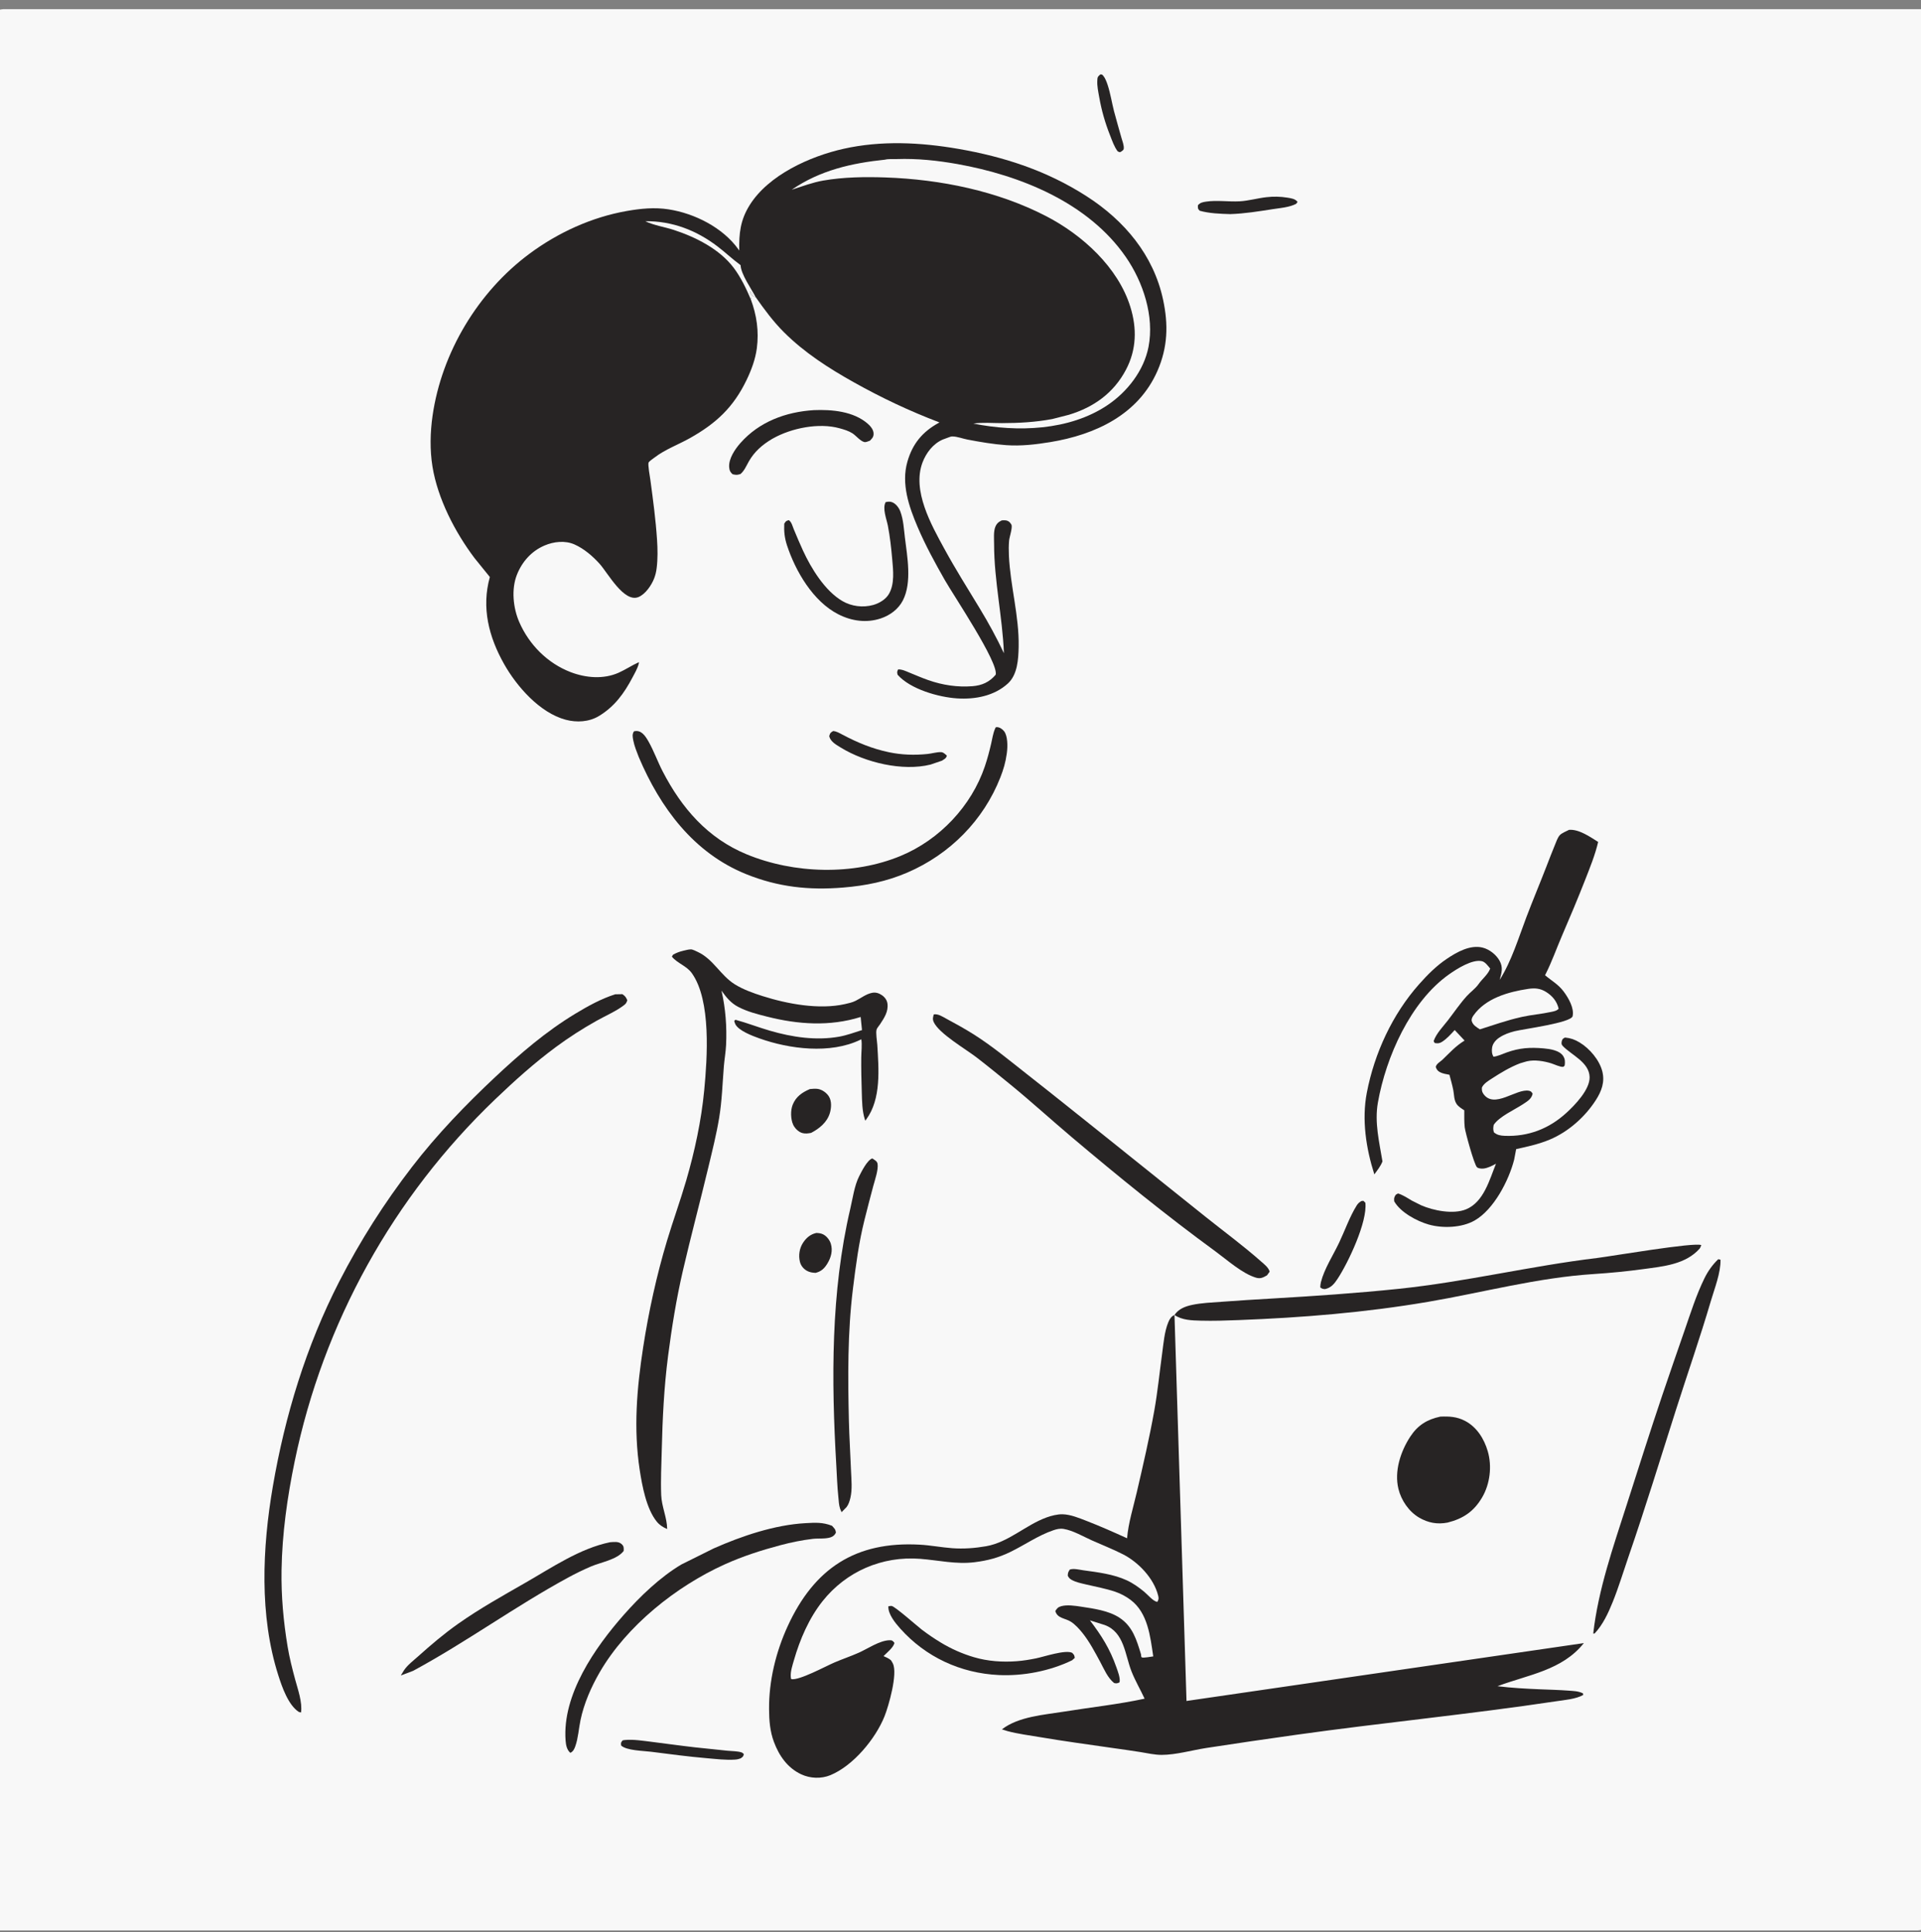
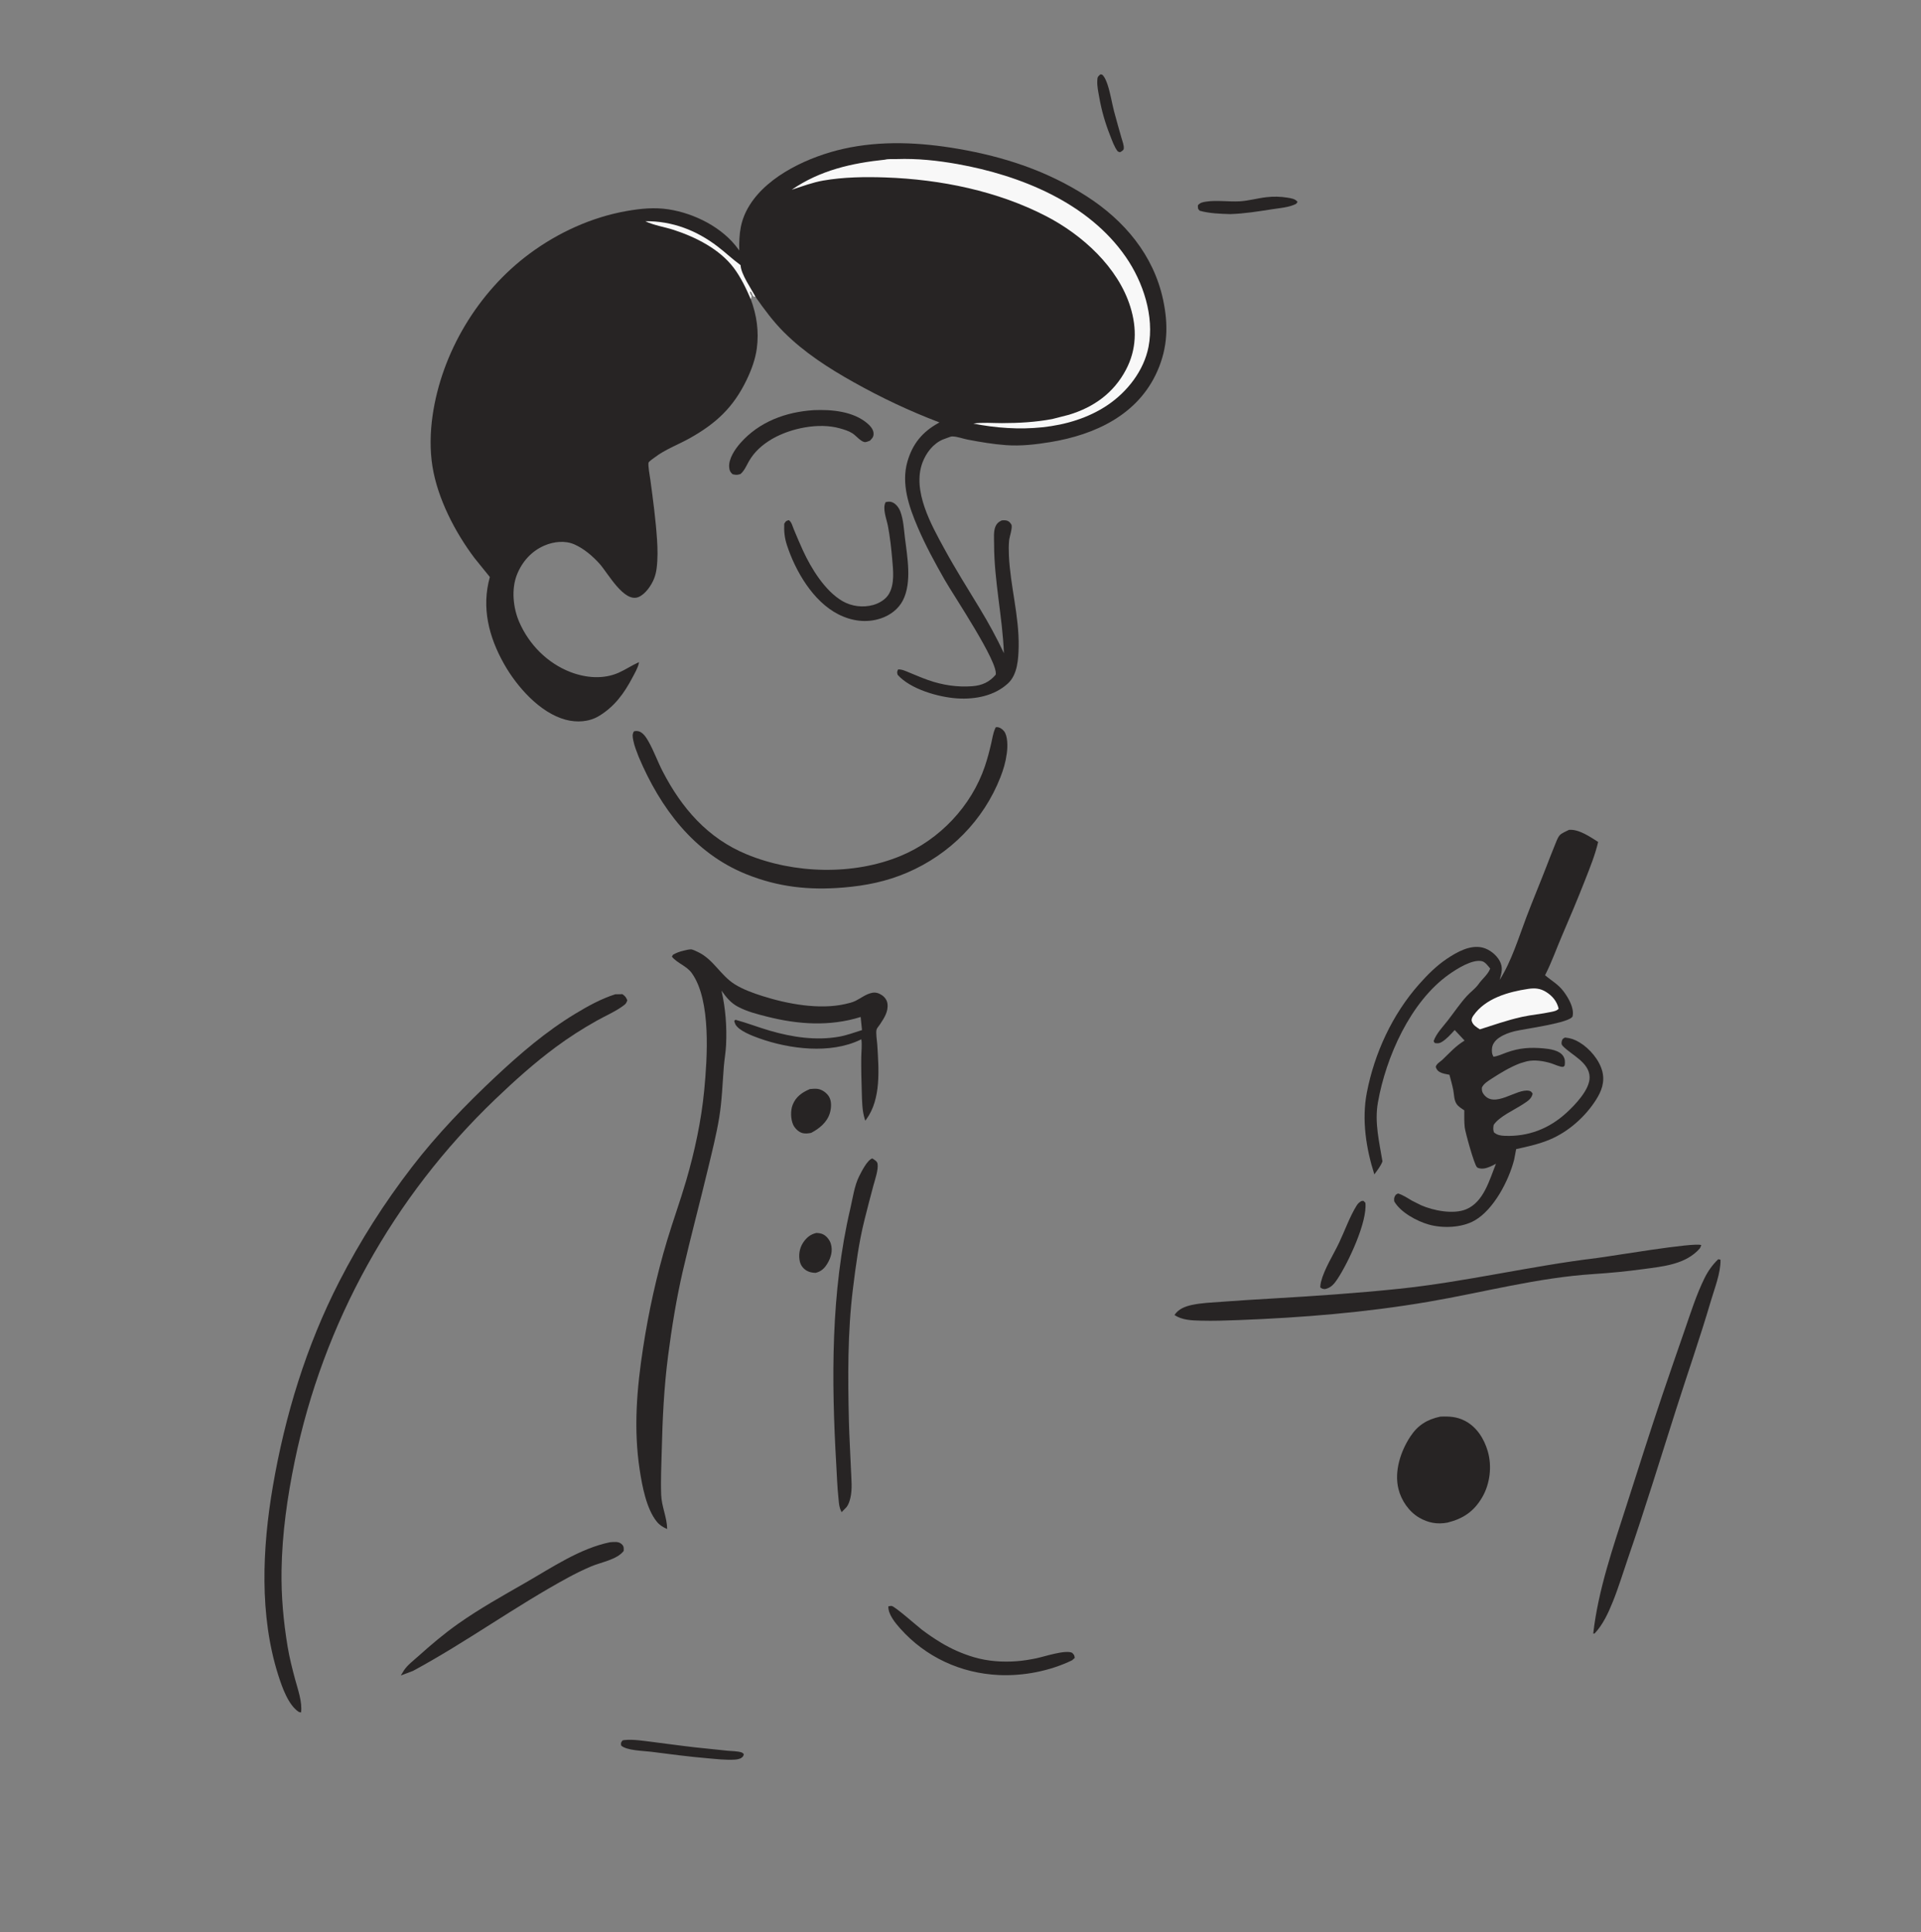
<svg xmlns="http://www.w3.org/2000/svg" width="174" height="175" viewBox="0 0 174 175" fill="none">
  <rect x="0" y="0" width="174" height="175" fill="#808080" stroke="none" />
  <g clip-path="url(#clip0_405_6432)">
-     <path d="M0 0.874C0.386 0.79 0.819 0.83 1.213 0.83C1.914 0.83 2.616 0.83 3.317 0.83C6.028 0.83 8.739 0.83 11.45 0.83C22.269 0.83 33.088 0.83 43.908 0.83C87.272 0.829 130.636 0.83 174 0.832V174.789C173.614 174.874 173.181 174.834 172.787 174.834C172.086 174.834 171.385 174.834 170.683 174.834C167.972 174.834 165.261 174.834 162.55 174.834C151.731 174.834 140.912 174.834 130.092 174.834C86.728 174.835 43.364 174.834 0 174.832V0.874Z" fill="#F8F8F8" />
    <path d="M99.668 6.737C99.817 6.743 99.839 6.752 99.935 6.867C100.108 7.072 100.236 7.418 100.321 7.672C100.58 8.447 100.702 9.277 100.905 10.069C101.111 10.87 101.353 11.663 101.572 12.461C101.653 12.753 101.826 13.172 101.786 13.473C101.766 13.622 101.598 13.688 101.485 13.772C101.367 13.788 101.34 13.755 101.235 13.704C100.916 13.279 100.745 12.759 100.551 12.269C100.103 11.139 99.776 10.005 99.566 8.806C99.481 8.328 99.363 7.795 99.391 7.31C99.41 6.972 99.413 6.968 99.668 6.737Z" fill="#272424" />
    <path d="M114.712 17.859C115.331 17.786 115.987 17.798 116.602 17.9C116.937 17.956 117.321 17.996 117.532 18.291L117.401 18.461C116.779 18.782 115.97 18.836 115.282 18.943C113.982 19.145 112.756 19.346 111.439 19.391C110.53 19.364 109.544 19.332 108.666 19.086C108.473 18.891 108.509 18.867 108.504 18.589C108.721 18.346 108.932 18.308 109.249 18.261C110.213 18.115 111.29 18.286 112.277 18.233C113.084 18.19 113.901 17.95 114.712 17.859Z" fill="#272424" />
    <path d="M56.384 157.628C56.494 157.602 56.49 157.598 56.591 157.588C57.374 157.512 58.302 157.665 59.083 157.761C60.38 157.922 61.678 158.107 62.976 158.253C63.95 158.361 64.924 158.461 65.899 158.558C66.255 158.594 66.868 158.591 67.196 158.721C67.266 158.749 67.314 158.814 67.373 158.86C67.325 159.099 67.295 159.091 67.099 159.242C66.912 159.315 66.77 159.349 66.568 159.362C65.73 159.417 64.846 159.305 64.011 159.234C62.326 159.09 60.65 158.864 58.973 158.651C58.269 158.562 56.765 158.548 56.263 158.089C56.231 157.829 56.231 157.842 56.384 157.628Z" fill="#272424" />
    <path d="M123.307 108.775L123.49 108.754L123.672 108.924C123.87 110.659 122.127 114.338 121.16 115.81C120.853 116.276 120.569 116.633 120.008 116.75C119.815 116.732 119.734 116.719 119.586 116.592C119.594 116.428 119.607 116.27 119.648 116.111C119.957 114.895 120.768 113.662 121.304 112.526C121.813 111.451 122.258 110.178 122.887 109.175C123.004 108.989 123.123 108.89 123.307 108.775Z" fill="#272424" />
-     <path d="M75.458 66.209C75.763 66.223 76.044 66.397 76.309 66.536C77.684 67.26 78.987 67.806 80.522 68.128C81.678 68.37 82.835 68.405 84.007 68.286C84.387 68.247 84.852 68.109 85.218 68.118C85.449 68.123 85.603 68.291 85.765 68.434C85.696 68.699 85.543 68.738 85.323 68.891L84.284 69.245C81.755 69.878 78.355 69.057 76.159 67.707C75.748 67.454 75.225 67.174 75.109 66.676C75.198 66.374 75.194 66.381 75.458 66.209Z" fill="#272424" />
    <path d="M80.466 145.478C80.563 145.467 80.66 145.435 80.757 145.445C81.057 145.477 83.111 147.298 83.492 147.588C84.045 148.01 84.627 148.404 85.222 148.764C86.157 149.33 87.16 149.774 88.208 150.084C89.469 150.458 90.807 150.549 92.115 150.448C92.691 150.403 93.275 150.307 93.841 150.192C94.578 150.042 96.482 149.392 97.112 149.687C97.293 149.881 97.315 149.89 97.349 150.151L97.106 150.367C95.098 151.341 92.681 151.808 90.462 151.702C87.022 151.538 83.851 150.081 81.542 147.493C81.089 146.985 80.428 146.182 80.466 145.478Z" fill="#272424" />
    <path d="M73.706 37.145C75.342 37.076 77.313 37.248 78.601 38.377C78.853 38.598 79.127 38.92 79.127 39.277C79.127 39.593 78.998 39.694 78.8 39.909C78.654 39.958 78.435 40.071 78.283 40.033C77.915 39.943 77.537 39.451 77.206 39.24C76.856 39.017 76.447 38.899 76.049 38.788C74.176 38.266 71.687 38.766 70.012 39.71L69.9 39.773C69.04 40.289 68.329 40.907 67.828 41.788C67.596 42.197 67.436 42.611 67.076 42.929C66.755 43.028 66.683 43.022 66.353 42.949C66.141 42.748 66.078 42.635 66.049 42.335C65.975 41.561 66.571 40.685 67.064 40.126C68.781 38.182 71.18 37.309 73.706 37.145Z" fill="#272424" />
    <path d="M80.218 45.479C80.428 45.428 80.639 45.407 80.844 45.499C81.182 45.651 81.438 46.01 81.56 46.349C81.833 47.103 81.868 47.891 81.964 48.68C82.177 50.423 82.614 52.747 81.784 54.371C81.379 55.165 80.619 55.728 79.785 56.006C78.484 56.441 77.141 56.25 75.933 55.635C73.647 54.472 72.054 51.733 71.282 49.382C71.063 48.71 71.005 48.134 71.035 47.434C71.191 47.192 71.177 47.185 71.452 47.107C71.71 47.294 71.777 47.639 71.898 47.931C72.165 48.576 72.438 49.221 72.729 49.855C73.474 51.477 74.725 53.519 76.307 54.439C77.136 54.921 78.171 55.048 79.096 54.789C79.642 54.635 80.229 54.29 80.52 53.786C81.047 52.874 80.903 51.646 80.815 50.641C80.726 49.63 80.615 48.617 80.423 47.62C80.303 47 79.909 46.052 80.218 45.479Z" fill="#272424" />
    <path d="M55.254 139.675C55.603 139.655 56.002 139.583 56.288 139.828C56.52 140.026 56.504 140.185 56.491 140.465C55.887 141.256 54.43 141.484 53.527 141.871C52.812 142.177 52.114 142.519 51.432 142.89C46.638 145.497 42.223 148.728 37.418 151.323L36.305 151.743L36.598 151.265C36.92 150.785 37.44 150.399 37.868 150.015C39.037 148.965 40.232 147.951 41.517 147.046C43.449 145.685 45.548 144.514 47.597 143.339C49.989 141.968 52.532 140.232 55.254 139.675Z" fill="#272424" />
    <path d="M79.009 104.913C79.202 105.051 79.443 105.147 79.487 105.397C79.58 105.918 79.24 106.89 79.102 107.401C78.826 108.423 78.564 109.448 78.306 110.474C77.794 112.51 77.517 114.613 77.26 116.695C76.767 120.667 76.796 124.717 76.892 128.712C76.928 130.203 77.027 131.689 77.083 133.179C77.113 133.993 77.215 134.858 77.027 135.656C76.96 135.941 76.861 136.261 76.678 136.495L76.228 136.953L76.093 136.634C75.982 136.301 75.973 135.928 75.936 135.58C75.834 134.619 75.806 133.671 75.75 132.708C75.3 124.986 75.247 117.033 77.017 109.469C77.235 108.537 77.389 107.379 77.823 106.524C78.041 106.094 78.545 105.071 79.009 104.913Z" fill="#272424" />
-     <path d="M61.722 141.687L64.639 140.237C67.189 139.108 70.173 138.099 72.96 137.947C73.855 137.898 74.509 137.852 75.361 138.184C75.572 138.424 75.678 138.484 75.715 138.808C75.605 139.03 75.468 139.15 75.234 139.231C74.781 139.388 74.102 139.312 73.616 139.37C72.631 139.486 71.651 139.688 70.692 139.942C68.978 140.397 67.269 140.945 65.65 141.677C61.247 143.666 56.757 147.242 54.317 151.456C53.548 152.783 52.895 154.277 52.581 155.783C52.422 156.546 52.373 157.404 52.116 158.135C52.026 158.391 51.915 158.642 51.657 158.748C51.342 158.471 51.262 158.05 51.231 157.647C50.909 153.481 53.9 149.2 56.507 146.245C57.982 144.574 59.806 142.823 61.722 141.687Z" fill="#272424" />
    <path d="M155.634 114.043L155.84 114.089C155.862 115.293 155.304 116.677 154.966 117.824C153.995 121.129 152.856 124.387 151.809 127.67C150.388 132.126 149.021 136.595 147.495 141.018C147.026 142.378 146.612 143.761 146.073 145.096C145.672 146.089 145.178 147.158 144.433 147.942L144.312 147.94C144.772 143.933 146.123 140.094 147.348 136.269C148.408 132.961 149.456 129.656 150.565 126.363C151.228 124.398 151.91 122.442 152.588 120.483C153.135 118.903 153.645 117.279 154.382 115.776C154.7 115.126 155.112 114.543 155.634 114.043Z" fill="#272424" />
    <path d="M130.462 128.298C131.271 128.264 131.962 128.3 132.698 128.683C133.769 129.242 134.43 130.309 134.76 131.442C135.153 132.789 134.963 134.39 134.256 135.602C133.505 136.888 132.539 137.538 131.113 137.896C130.189 138.075 129.356 137.919 128.545 137.447C127.616 136.906 126.922 135.885 126.668 134.848C126.275 133.247 126.859 131.456 127.736 130.116C128.416 129.078 129.257 128.554 130.462 128.298Z" fill="#272424" />
-     <path d="M84.583 91.868C84.983 91.81 85.357 92.066 85.697 92.25C86.533 92.699 87.371 93.16 88.174 93.666C89.863 94.731 91.42 96.028 92.989 97.26C95.525 99.25 98.036 101.268 100.555 103.28C103.427 105.575 106.288 107.883 109.162 110.176C110.853 111.526 112.6 112.81 114.222 114.243C114.498 114.487 114.916 114.803 115 115.173L114.762 115.503C114.413 115.7 114.177 115.834 113.774 115.716C112.532 115.353 111.16 114.115 110.103 113.342C105.625 110.072 101.302 106.555 97.065 102.978C95.212 101.414 93.418 99.775 91.541 98.24C90.523 97.408 89.503 96.574 88.462 95.772C87.482 95.016 85.053 93.606 84.577 92.569C84.459 92.312 84.501 92.127 84.583 91.868Z" fill="#272424" />
    <path d="M106.383 119.095C106.737 118.546 107.36 118.312 107.974 118.181C108.834 117.998 109.766 117.965 110.644 117.899C112.15 117.785 113.657 117.694 115.165 117.606C119.016 117.381 122.867 117.123 126.704 116.723C132.74 116.095 138.646 114.653 144.663 113.932C145.815 113.794 153.564 112.47 154.097 112.768C154.057 112.872 154.024 112.972 153.964 113.066C152.687 114.519 150.666 114.69 148.865 114.936C147.381 115.139 145.87 115.288 144.376 115.384C139.243 115.713 134.394 117.043 129.353 117.902C123.647 118.875 117.956 119.335 112.179 119.556C111.043 119.599 109.907 119.639 108.77 119.608C107.949 119.585 107.081 119.57 106.383 119.095Z" fill="#272424" />
    <path d="M90.189 65.869L90.298 65.853C90.55 65.858 90.798 66.033 90.949 66.227C91.284 66.656 91.273 67.611 91.206 68.132L91.184 68.291C91.087 69.025 90.885 69.707 90.614 70.396C89.084 74.3 86.034 77.369 82.19 79.023C80.307 79.834 78.414 80.214 76.376 80.382C73.281 80.638 70.477 80.339 67.574 79.164C62.825 77.243 59.803 73.154 57.857 68.561C57.673 68.079 57.458 67.568 57.362 67.058C57.304 66.751 57.246 66.501 57.424 66.234C58.061 66.072 58.431 66.616 58.722 67.122C59.221 67.991 59.56 68.966 60.022 69.86C61.749 73.198 64.096 75.912 67.626 77.371C71.919 79.144 77.303 79.3 81.6 77.508C85.11 76.046 87.995 73.001 89.21 69.394C89.437 68.722 89.618 68.036 89.777 67.345C89.877 66.911 89.947 66.419 90.125 66.01L90.189 65.869Z" fill="#272424" />
    <path d="M55.718 90.051L56.373 90.039C56.632 90.213 56.696 90.307 56.82 90.593C56.736 90.83 56.708 90.892 56.508 91.045C55.799 91.588 54.831 92.004 54.043 92.446C52.765 93.162 51.543 93.945 50.365 94.815C48.406 96.262 46.617 97.872 44.859 99.553C35.62 108.392 29.276 119.82 26.692 132.349C26.021 135.606 25.556 138.878 25.502 142.21C25.465 144.536 25.671 146.838 26.052 149.132C26.217 150.123 26.468 151.118 26.73 152.087C26.969 152.973 27.404 154.182 27.266 155.096L27.062 155.042C26.105 154.415 25.54 152.769 25.206 151.719C23.48 146.305 23.761 140.186 24.709 134.645C25.813 128.199 27.736 121.899 30.726 116.069C32.622 112.374 34.804 108.95 37.337 105.661C39.575 102.754 42.196 100.035 44.868 97.531C47.125 95.417 49.461 93.409 52.115 91.806C53.274 91.107 54.426 90.467 55.718 90.051Z" fill="#272424" />
    <path d="M142.119 75.157C143.014 75.083 144.025 75.79 144.757 76.252C144.482 77.434 144.009 78.589 143.567 79.719C142.906 81.406 142.205 83.071 141.487 84.734C140.989 85.888 140.566 87.102 139.998 88.222L139.947 88.322C140.563 88.847 141.145 89.138 141.651 89.822C142.07 90.389 142.6 91.297 142.445 92.027C142.316 92.635 137.986 93.192 137.192 93.394C136.705 93.517 136.234 93.686 135.812 93.965C135.505 94.167 135.213 94.488 135.154 94.864C135.107 95.16 135.121 95.456 135.281 95.704C135.684 95.654 136.099 95.452 136.48 95.315C137.638 94.901 138.603 94.841 139.823 94.949C140.378 94.998 141.24 95.121 141.58 95.627C141.77 95.911 141.768 96.172 141.726 96.498C141.68 96.538 141.649 96.609 141.589 96.619C141.35 96.661 140.757 96.379 140.511 96.303C139.849 96.098 139.004 95.956 138.321 96.116L138.191 96.15L137.685 96.3C136.786 96.641 135.927 97.162 135.122 97.685C134.796 97.897 134.395 98.133 134.227 98.495C134.217 98.733 134.226 98.874 134.367 99.074C135.348 100.464 137.352 98.555 138.496 98.787C138.69 98.827 138.714 98.896 138.824 99.047C138.722 99.525 138.366 99.728 137.976 99.987C137.212 100.495 135.784 101.124 135.295 101.88C135.251 102.138 135.232 102.297 135.318 102.554C135.609 102.8 135.906 102.851 136.278 102.867C138.423 102.956 140.307 102.228 141.888 100.781C142.651 100.082 144.01 98.684 143.984 97.55C143.952 96.195 142.319 95.543 141.551 94.729C141.435 94.606 141.422 94.505 141.456 94.332C141.501 94.101 141.569 94.056 141.759 93.966C142.269 94.018 142.631 94.144 143.07 94.407C143.987 94.957 144.882 96.008 145.138 97.048C145.374 98.006 145.061 98.828 144.553 99.624C143.577 101.15 142.074 102.488 140.4 103.197C139.416 103.614 138.369 103.843 137.33 104.071L137.149 105.025C136.667 106.915 135.31 109.541 133.568 110.536C132.408 111.2 130.672 111.262 129.399 110.899C128.325 110.593 126.847 109.793 126.285 108.801C126.275 108.655 126.258 108.538 126.318 108.4C126.408 108.192 126.441 108.178 126.636 108.09C127.083 108.228 127.468 108.488 127.866 108.727L128.716 109.154C129.835 109.643 131.64 110.002 132.799 109.522C134.397 108.861 134.911 106.854 135.503 105.396C135.163 105.58 134.77 105.785 134.381 105.831C134.208 105.851 133.9 105.833 133.775 105.705C133.517 105.439 132.717 102.518 132.672 102.107C132.616 101.601 132.634 101.065 132.631 100.555C132.38 100.391 132.099 100.229 131.93 99.974C131.689 99.61 131.717 99.144 131.636 98.73C131.545 98.264 131.407 97.798 131.287 97.338C131.004 97.282 130.674 97.236 130.417 97.097C130.21 96.986 130.12 96.844 130.044 96.626C130.133 96.313 130.435 96.183 130.658 95.971C131.352 95.31 131.824 94.754 132.658 94.24L131.764 93.286C131.419 93.664 131.062 94.066 130.629 94.347C130.393 94.5 130.219 94.514 129.949 94.46L129.856 94.289C130.102 93.584 130.689 93.001 131.139 92.42C131.707 91.685 132.234 90.9 132.858 90.211C133.196 89.839 133.646 89.53 133.931 89.119C134.258 88.647 134.774 88.268 134.979 87.718C134.792 87.497 134.536 87.128 134.245 87.055C133.374 86.837 131.936 87.76 131.247 88.247C127.748 90.723 125.533 95.741 124.807 99.854C124.488 101.662 124.929 103.413 125.221 105.186C125.054 105.622 124.757 105.984 124.485 106.359C123.736 104.016 123.333 101.406 123.804 98.962C124.495 95.376 126.121 91.863 128.543 89.133C129.306 88.274 130.111 87.465 131.069 86.824C131.965 86.224 133.173 85.541 134.294 85.823C134.91 85.977 135.518 86.457 135.826 87.007C136.17 87.624 136.011 88.115 135.835 88.749C136.914 87.041 137.537 84.967 138.25 83.083C138.835 81.539 139.477 80.018 140.071 78.478C140.322 77.828 140.573 77.177 140.838 76.532C140.949 76.261 141.079 75.87 141.274 75.648C141.449 75.448 141.879 75.283 142.119 75.157Z" fill="#272424" />
    <path d="M138.428 89.558C139.035 89.471 139.516 89.509 140.044 89.839C140.625 90.203 141.024 90.69 141.179 91.358C140.997 91.557 140.744 91.593 140.491 91.648C139.619 91.838 138.724 91.905 137.85 92.098C137.167 92.25 136.5 92.44 135.833 92.65L134.046 93.225C133.746 93.031 133.422 92.851 133.312 92.487C133.259 92.313 133.353 92.126 133.451 91.984C134.548 90.403 136.64 89.826 138.428 89.558Z" fill="#F8F8F8" />
-     <path d="M80.699 150.36C80.765 150.454 80.824 150.558 80.875 150.661C81.326 151.58 80.499 154.487 80.118 155.44C79.305 157.474 77.284 159.918 75.214 160.771C74.381 161.114 73.391 161.074 72.577 160.696C71.333 160.117 70.568 159.013 70.101 157.76C69.739 156.789 69.668 155.816 69.66 154.788C69.643 152.223 70.276 149.613 71.346 147.281C73.758 142.025 77.508 139.577 83.303 139.895C84.293 139.949 85.26 140.141 86.245 140.214C87.276 140.289 88.294 140.215 89.311 140.038C91.353 139.683 92.897 138.114 94.809 137.424C95.228 137.273 95.794 137.13 96.244 137.142C96.976 137.161 97.745 137.483 98.419 137.744C99.658 138.224 100.879 138.765 102.088 139.316C102.198 137.946 102.655 136.498 102.967 135.153C103.535 132.707 104.112 130.227 104.553 127.757C104.859 126.036 105.029 124.307 105.265 122.577C105.389 121.67 105.472 120.584 105.829 119.735C105.946 119.456 106.094 119.214 106.382 119.095L107.471 154.051L143.462 148.81C141.492 151.288 138.415 151.669 135.64 152.713C136.939 152.874 138.24 152.941 139.548 152.996C140.38 153.032 141.216 153.049 142.048 153.113C142.509 153.149 142.967 153.148 143.386 153.365L143.403 153.507C142.724 153.89 141.704 153.964 140.935 154.08C133.117 155.257 125.229 156.017 117.397 157.116C114.691 157.496 111.976 157.89 109.275 158.307C107.982 158.507 106.521 158.932 105.223 158.934C104.584 158.934 103.916 158.78 103.286 158.677C102.419 158.536 101.549 158.421 100.681 158.296C98.507 157.981 96.336 157.691 94.171 157.322C93.202 157.157 92.193 157.034 91.246 156.778L90.75 156.622C92.263 155.454 94.576 155.308 96.41 155.011C98.808 154.622 101.306 154.358 103.676 153.843C103.297 153.027 102.827 152.224 102.496 151.391C101.896 149.882 101.846 147.828 100.06 147.171L98.722 146.75C99.772 148.127 100.539 149.339 101.117 150.992C101.244 151.355 101.46 151.901 101.418 152.285L101.4 152.368C101.176 152.462 101.154 152.477 100.918 152.428C100.328 151.96 100.012 151.178 99.661 150.526C99.174 149.623 98.684 148.686 98.04 147.882C97.758 147.53 97.393 147.131 97.015 146.884C96.489 146.539 95.778 146.593 95.588 145.903C95.741 145.666 95.833 145.552 96.114 145.471C96.642 145.318 97.379 145.427 97.913 145.509C99.047 145.682 100.414 145.865 101.393 146.507C102.597 147.296 102.946 148.511 103.344 149.807C103.375 149.908 103.336 150.078 103.436 150.11C103.604 150.164 104.253 150.04 104.459 150.014C104.187 148.216 103.976 146.074 102.404 144.893C101.985 144.578 101.509 144.325 101.013 144.157C100.163 143.871 99.265 143.709 98.393 143.503C97.952 143.399 97.446 143.3 97.051 143.073C96.878 142.973 96.802 142.876 96.715 142.702C96.729 142.432 96.753 142.383 96.897 142.152C97.255 142.024 97.76 142.166 98.136 142.217C99.435 142.394 100.873 142.57 102.072 143.128C102.643 143.394 103.148 143.76 103.635 144.156C103.943 144.406 104.467 145.047 104.83 145.075C104.956 144.856 104.965 144.75 104.902 144.501C104.509 142.938 103.114 141.481 101.715 140.767C100.799 140.299 99.835 139.926 98.896 139.505C98.113 139.155 97.194 138.61 96.345 138.469C96.02 138.414 95.725 138.484 95.42 138.587C94.032 139.056 92.804 139.932 91.488 140.568C90.427 141.081 89.457 141.335 88.295 141.482C86.606 141.695 85.02 141.308 83.353 141.178C79.903 140.909 76.644 142.315 74.496 145.026C73.274 146.568 72.45 148.485 71.91 150.368C71.778 150.831 71.587 151.383 71.627 151.87C71.635 151.959 71.642 151.976 71.664 152.071C72.373 152.223 74.789 150.902 75.599 150.557C76.317 150.251 77.062 150.001 77.774 149.685C78.596 149.321 79.636 148.593 80.542 148.551C80.801 148.54 80.866 148.595 81.014 148.791C80.934 149.212 80.326 149.679 80.03 149.988C80.267 150.096 80.499 150.189 80.699 150.36Z" fill="#272424" />
    <path d="M73.941 111.664C74.173 111.674 74.376 111.694 74.584 111.805C74.887 111.966 75.156 112.314 75.255 112.641C75.447 113.268 75.272 113.892 74.941 114.437C74.668 114.885 74.382 115.15 73.872 115.28C73.589 115.266 73.321 115.227 73.072 115.082C72.764 114.902 72.537 114.617 72.453 114.269C72.313 113.693 72.41 113.053 72.735 112.556C73.034 112.099 73.405 111.784 73.941 111.664Z" fill="#272424" />
    <path d="M73.356 98.633C73.591 98.614 73.845 98.582 74.079 98.62C74.473 98.683 74.874 98.971 75.083 99.308C75.349 99.739 75.303 100.365 75.16 100.828C74.904 101.656 74.208 102.216 73.47 102.601C73.209 102.65 72.945 102.688 72.683 102.618C72.329 102.523 71.988 102.184 71.841 101.857C71.613 101.351 71.592 100.572 71.801 100.05C72.096 99.315 72.658 98.932 73.356 98.633Z" fill="#272424" />
    <path d="M60.43 138.478C60.063 138.325 59.741 138.122 59.488 137.808C58.546 136.643 58.167 134.582 57.944 133.127C57.373 129.402 57.682 125.742 58.254 122.035C58.754 118.792 59.469 115.529 60.412 112.385C60.962 110.555 61.617 108.758 62.152 106.925C62.923 104.283 63.524 101.486 63.786 98.747C64.065 95.831 64.431 90.61 62.666 88.139C62.185 87.465 61.367 87.259 60.858 86.642L60.961 86.464C61.266 86.292 61.553 86.185 61.895 86.105C62.092 86.059 62.384 85.979 62.583 85.981C62.741 85.982 63.049 86.142 63.192 86.208C64.622 86.873 65.25 88.329 66.549 89.141C67.315 89.619 68.216 89.939 69.073 90.212C71.316 90.925 74.202 91.464 76.542 90.935C76.87 90.861 77.201 90.788 77.503 90.638C78.004 90.389 78.432 90.029 78.992 89.916C79.313 89.852 79.609 89.944 79.877 90.127C80.137 90.304 80.339 90.57 80.382 90.887C80.482 91.615 80.086 92.197 79.705 92.775C79.63 92.89 79.44 93.105 79.402 93.231C79.31 93.529 79.441 94.277 79.462 94.616C79.593 96.805 79.832 99.519 78.464 101.378L78.375 101.497L78.334 101.374C78.085 100.6 78.083 99.727 78.058 98.922C78.025 97.87 77.998 96.819 78.01 95.766C78.016 95.246 78.096 94.635 78.017 94.124L77.917 94.174C75.2 95.479 71.508 95.018 68.766 94.036C68.161 93.819 66.91 93.355 66.606 92.76C66.558 92.664 66.533 92.564 66.505 92.462L66.611 92.356C67.669 92.642 68.692 93.044 69.745 93.35C71.767 93.936 73.915 94.261 76.01 93.888C76.716 93.762 77.394 93.504 78.078 93.292L77.956 92.105C75.156 92.98 72.287 92.785 69.471 92.071C68.569 91.842 67.689 91.621 66.859 91.186C66.192 90.838 65.778 90.318 65.352 89.719C65.72 91.335 65.846 92.99 65.766 94.646C65.735 95.29 65.618 95.925 65.566 96.567C65.441 98.123 65.397 99.669 65.144 101.213C64.893 102.745 64.508 104.262 64.147 105.772C63.403 108.887 62.57 111.985 61.849 115.104C61.266 117.62 60.842 120.254 60.511 122.815C60.146 125.638 60.009 128.463 59.941 131.307C59.908 132.667 59.836 134.043 59.89 135.403C59.932 136.46 60.423 137.453 60.43 138.478Z" fill="#272424" />
    <path d="M68.002 27.095C68.542 28.542 68.753 30.007 68.552 31.545C68.421 32.541 68.054 33.523 67.62 34.423C66.43 36.887 64.88 38.335 62.497 39.676C61.455 40.264 60.243 40.7 59.295 41.431C59.173 41.525 58.822 41.758 58.753 41.882C58.66 42.048 58.874 43.207 58.909 43.465C59.152 45.262 59.394 47.066 59.513 48.875C59.57 49.74 59.585 50.608 59.477 51.468C59.437 51.788 59.368 52.078 59.253 52.38C59.02 52.989 58.459 53.82 57.83 54.073C56.513 54.605 55.059 51.893 54.312 51.063C53.687 50.368 52.898 49.692 52.037 49.309C51.188 48.932 50.166 49.046 49.328 49.403C48.145 49.906 47.287 50.869 46.819 52.057C46.303 53.366 46.478 55.061 47.03 56.332C47.919 58.38 49.588 60.065 51.678 60.869C53.057 61.399 54.658 61.539 56.035 60.926C56.664 60.646 57.237 60.254 57.874 59.97L57.856 60.105C57.759 60.519 57.487 60.982 57.289 61.357C56.537 62.787 55.663 63.996 54.248 64.849C53.35 65.39 52.235 65.45 51.235 65.183C48.89 64.555 46.81 62.175 45.663 60.146C44.272 57.685 43.596 55.03 44.37 52.258L42.984 50.547C41.219 48.207 39.646 45.173 39.172 42.254C38.929 40.758 38.966 39.15 39.18 37.655C40.001 31.927 43.301 26.434 47.952 22.985C50.541 21.065 53.589 19.67 56.768 19.11C58.032 18.888 59.287 18.762 60.563 18.961C62.914 19.326 65.472 20.611 66.88 22.578L66.961 22.692C66.929 21.148 67.054 19.938 67.897 18.586C69.606 15.844 73.365 14.158 76.405 13.477C79.814 12.713 83.37 12.89 86.788 13.48C90.967 14.202 94.836 15.469 98.424 17.774C101.843 19.971 104.487 23.102 105.351 27.148C105.833 29.403 105.776 31.448 104.84 33.589C103.1 37.565 99.196 39.374 95.124 40.041C93.813 40.256 92.475 40.411 91.144 40.316C89.972 40.234 88.803 40.032 87.65 39.814C87.221 39.733 86.721 39.538 86.292 39.528C86.16 39.525 86.067 39.553 85.948 39.603L85.386 39.811C84.516 40.192 83.889 41.012 83.559 41.886C82.599 44.431 84.353 47.534 85.543 49.712C86.545 51.549 87.648 53.294 88.73 55.081C89.537 56.413 90.271 57.751 90.933 59.161C90.801 55.851 90.046 52.617 90.042 49.288C90.042 48.819 89.978 48.151 90.153 47.719C90.277 47.413 90.448 47.268 90.739 47.13C91.001 47.113 91.222 47.097 91.436 47.283C91.474 47.316 91.589 47.46 91.613 47.518C91.728 47.796 91.435 48.616 91.403 48.951C91.361 49.401 91.364 49.855 91.384 50.306C91.51 53.064 92.317 55.795 92.267 58.562C92.247 59.685 92.165 61.098 91.299 61.895C90.068 63.03 88.321 63.356 86.701 63.252C85.022 63.145 82.451 62.418 81.304 61.111C81.245 60.862 81.243 60.858 81.35 60.626C81.717 60.614 82.061 60.79 82.396 60.926C82.957 61.155 83.513 61.397 84.085 61.597C85.367 62.047 86.722 62.254 88.079 62.147C88.949 62.079 89.617 61.777 90.185 61.111C90.475 60.028 86.381 53.942 85.574 52.525C84.691 50.976 83.821 49.382 83.121 47.741C82.334 45.897 81.613 43.822 82.191 41.809C82.653 40.201 83.541 39.117 85.003 38.31L85.097 38.259C82.384 37.226 79.859 36.035 77.328 34.617C75.062 33.348 72.882 31.95 71.031 30.111C70.043 29.129 69.242 28.039 68.443 26.903L68.203 26.83L68.166 26.734L68.033 26.447L67.926 26.409C67.955 26.587 67.986 26.643 68.078 26.792C68.063 26.902 68.07 27.004 68.002 27.095Z" fill="#272424" />
-     <path d="M68.002 27.095C67.591 26.136 67.087 25.085 66.455 24.252C65.165 22.549 63.019 21.475 61.037 20.826C60.218 20.557 59.212 20.409 58.449 20.034C60.885 20.01 63.074 20.852 65.003 22.326C65.713 22.869 66.356 23.484 67.08 24.013C67.118 24.847 68.049 26.142 68.443 26.903L68.203 26.83L68.166 26.734L68.033 26.448L67.926 26.41C67.955 26.588 67.986 26.643 68.078 26.792C68.063 26.902 68.07 27.004 68.002 27.095Z" fill="#F8F8F8" />
+     <path d="M68.002 27.095C67.591 26.136 67.087 25.085 66.455 24.252C65.165 22.549 63.019 21.475 61.037 20.826C60.218 20.557 59.212 20.409 58.449 20.034C60.885 20.01 63.074 20.852 65.003 22.326C65.713 22.869 66.356 23.484 67.08 24.013C67.118 24.847 68.049 26.142 68.443 26.903L68.203 26.83L68.166 26.734L68.033 26.448L67.926 26.41C67.955 26.588 67.986 26.643 68.078 26.792C68.063 26.902 68.07 27.004 68.002 27.095" fill="#F8F8F8" />
    <path d="M80.169 14.459C80.452 14.381 80.921 14.416 81.224 14.406C83.065 14.342 84.89 14.533 86.702 14.855C92.427 15.874 98.572 18.351 101.974 23.274C103.545 25.547 104.566 28.64 104.031 31.409C103.613 33.567 102.113 35.483 100.315 36.692C96.855 39.018 92.127 39.153 88.164 38.361C88.999 38.237 89.904 38.322 90.749 38.32C92.308 38.317 93.771 38.237 95.306 37.952L96.821 37.565C99.077 36.88 100.879 35.59 101.989 33.482C102.949 31.657 102.987 29.73 102.384 27.79C101.27 24.202 98.039 21.282 94.788 19.593C90.362 17.293 85.184 16.246 80.225 16.072C78.369 16.007 76.407 16.032 74.576 16.351C73.584 16.524 72.665 16.88 71.711 17.183C74.285 15.421 77.115 14.778 80.169 14.459Z" fill="#F8F8F8" />
  </g>
  <defs>
    <clipPath id="clip0_405_6432">
      <rect width="174" height="174" fill="white" transform="translate(0 0.832)" />
    </clipPath>
  </defs>
</svg>